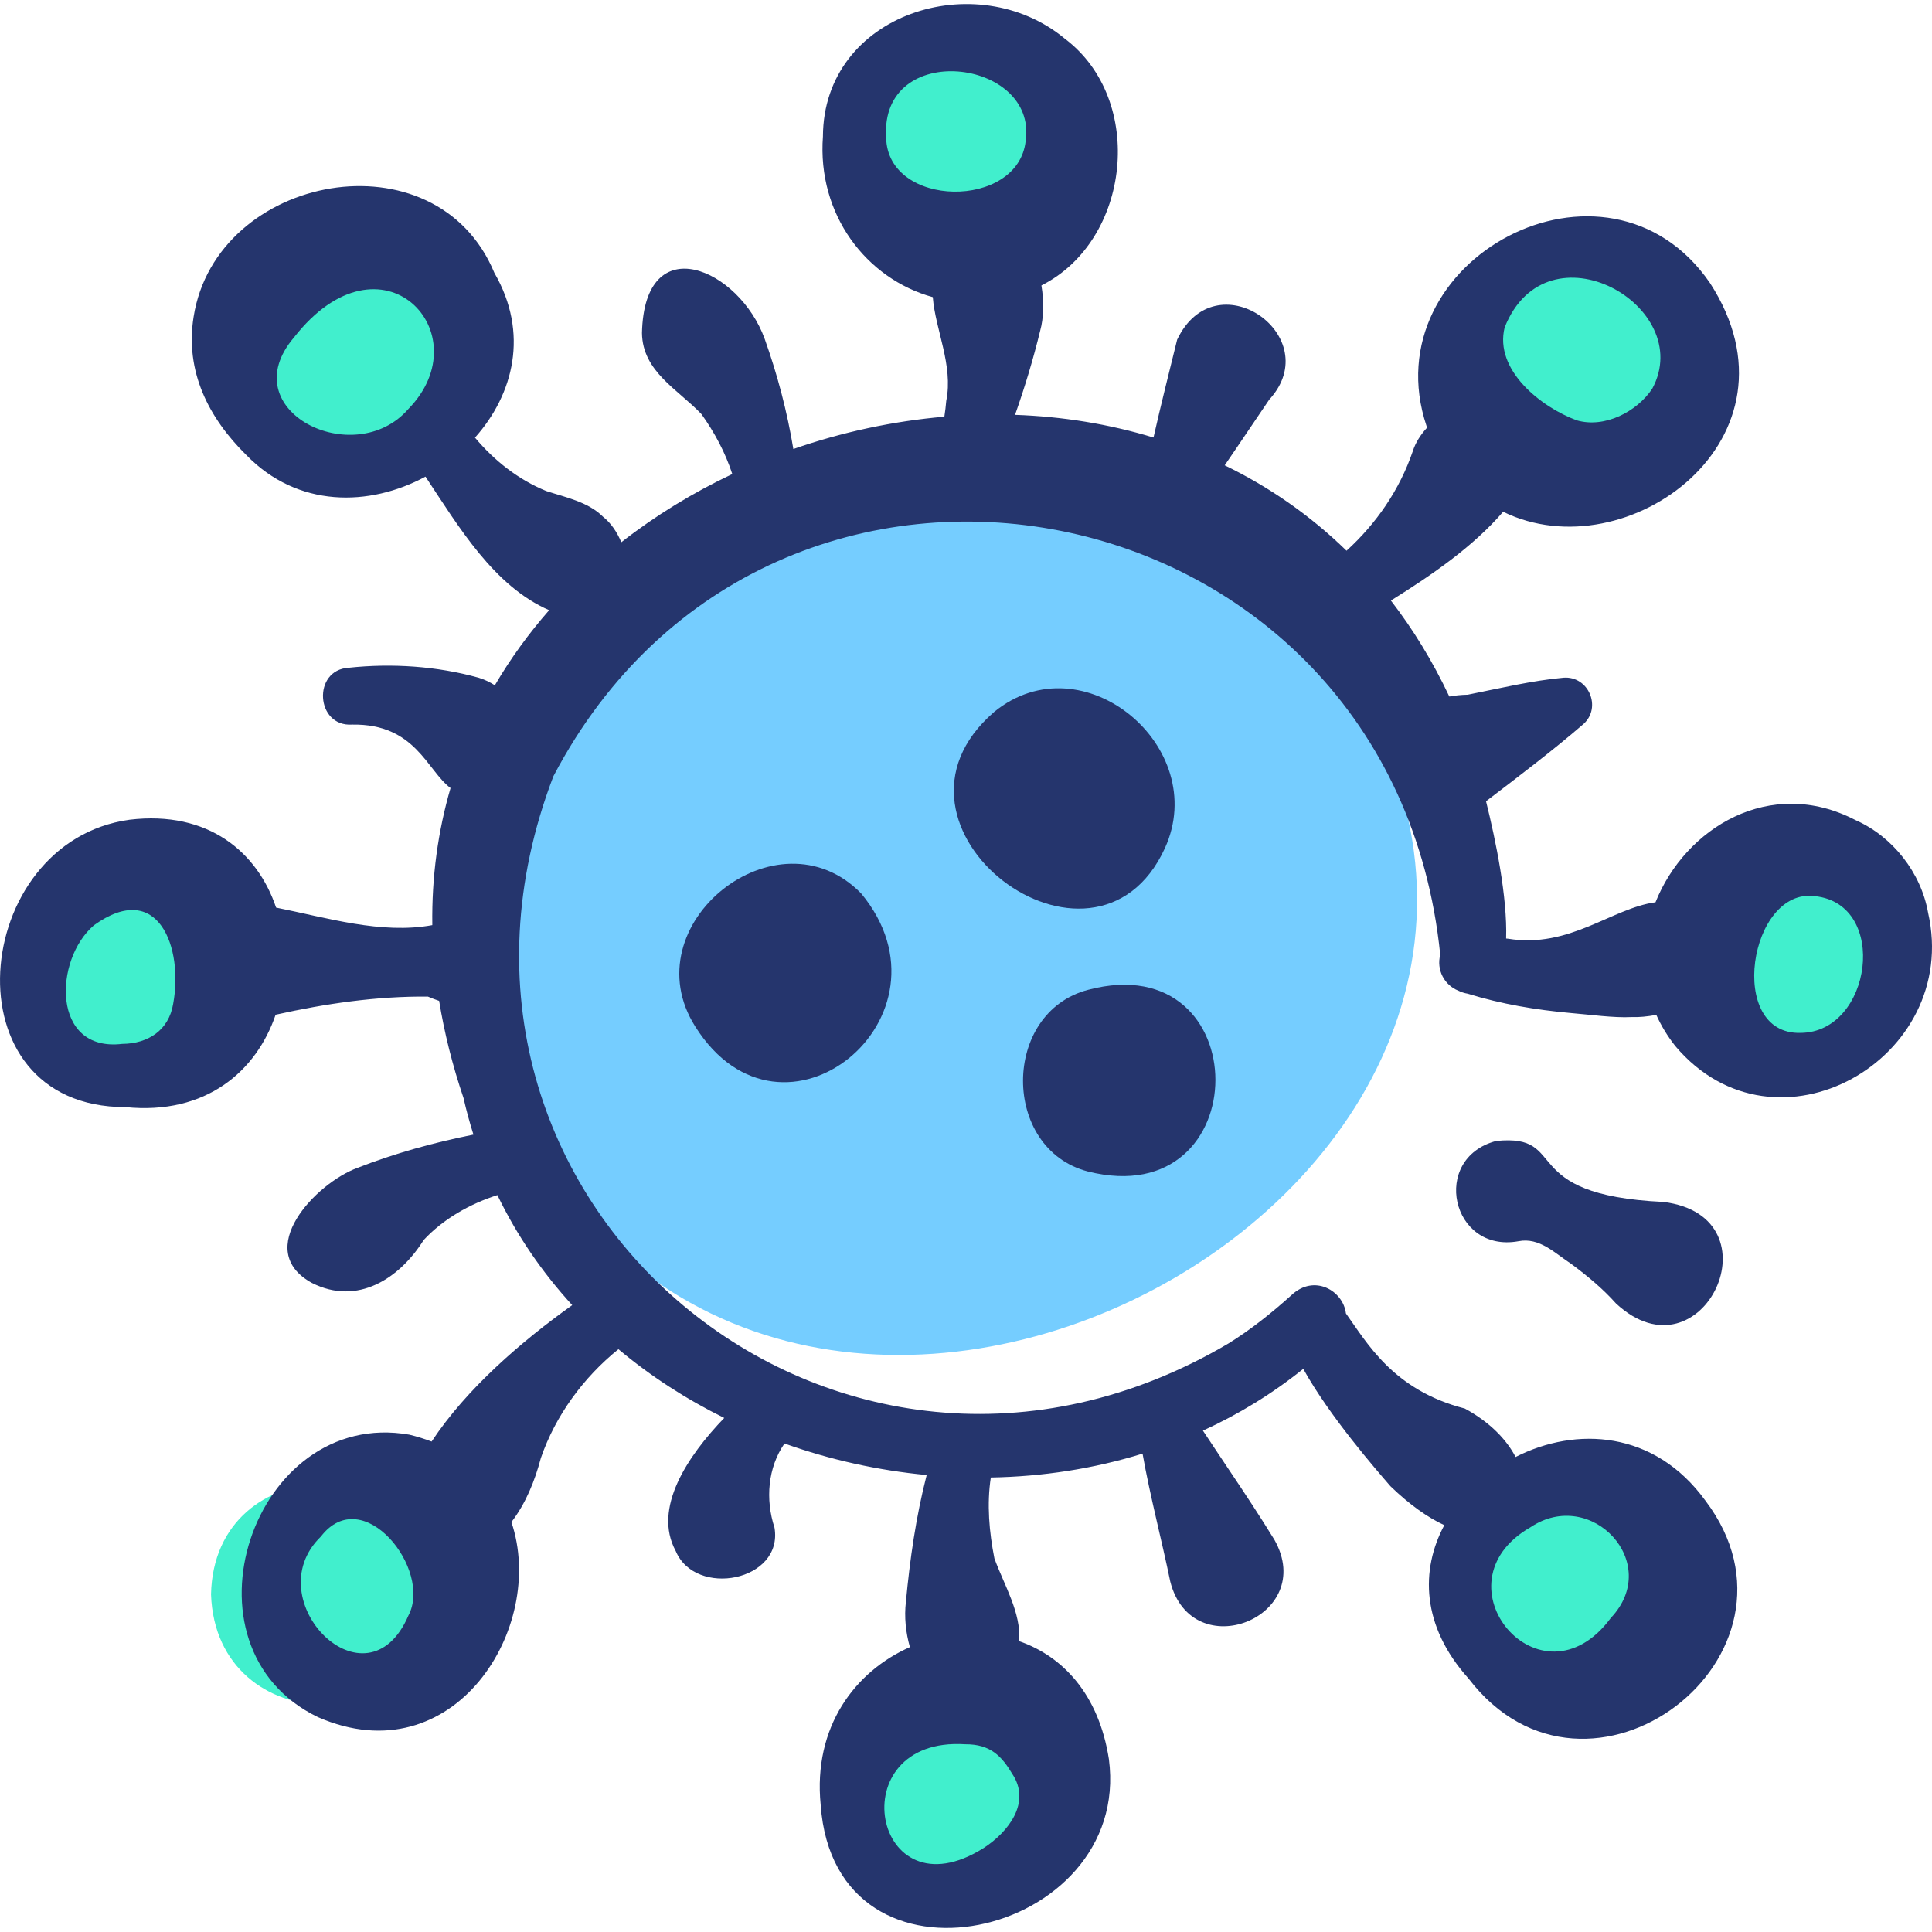
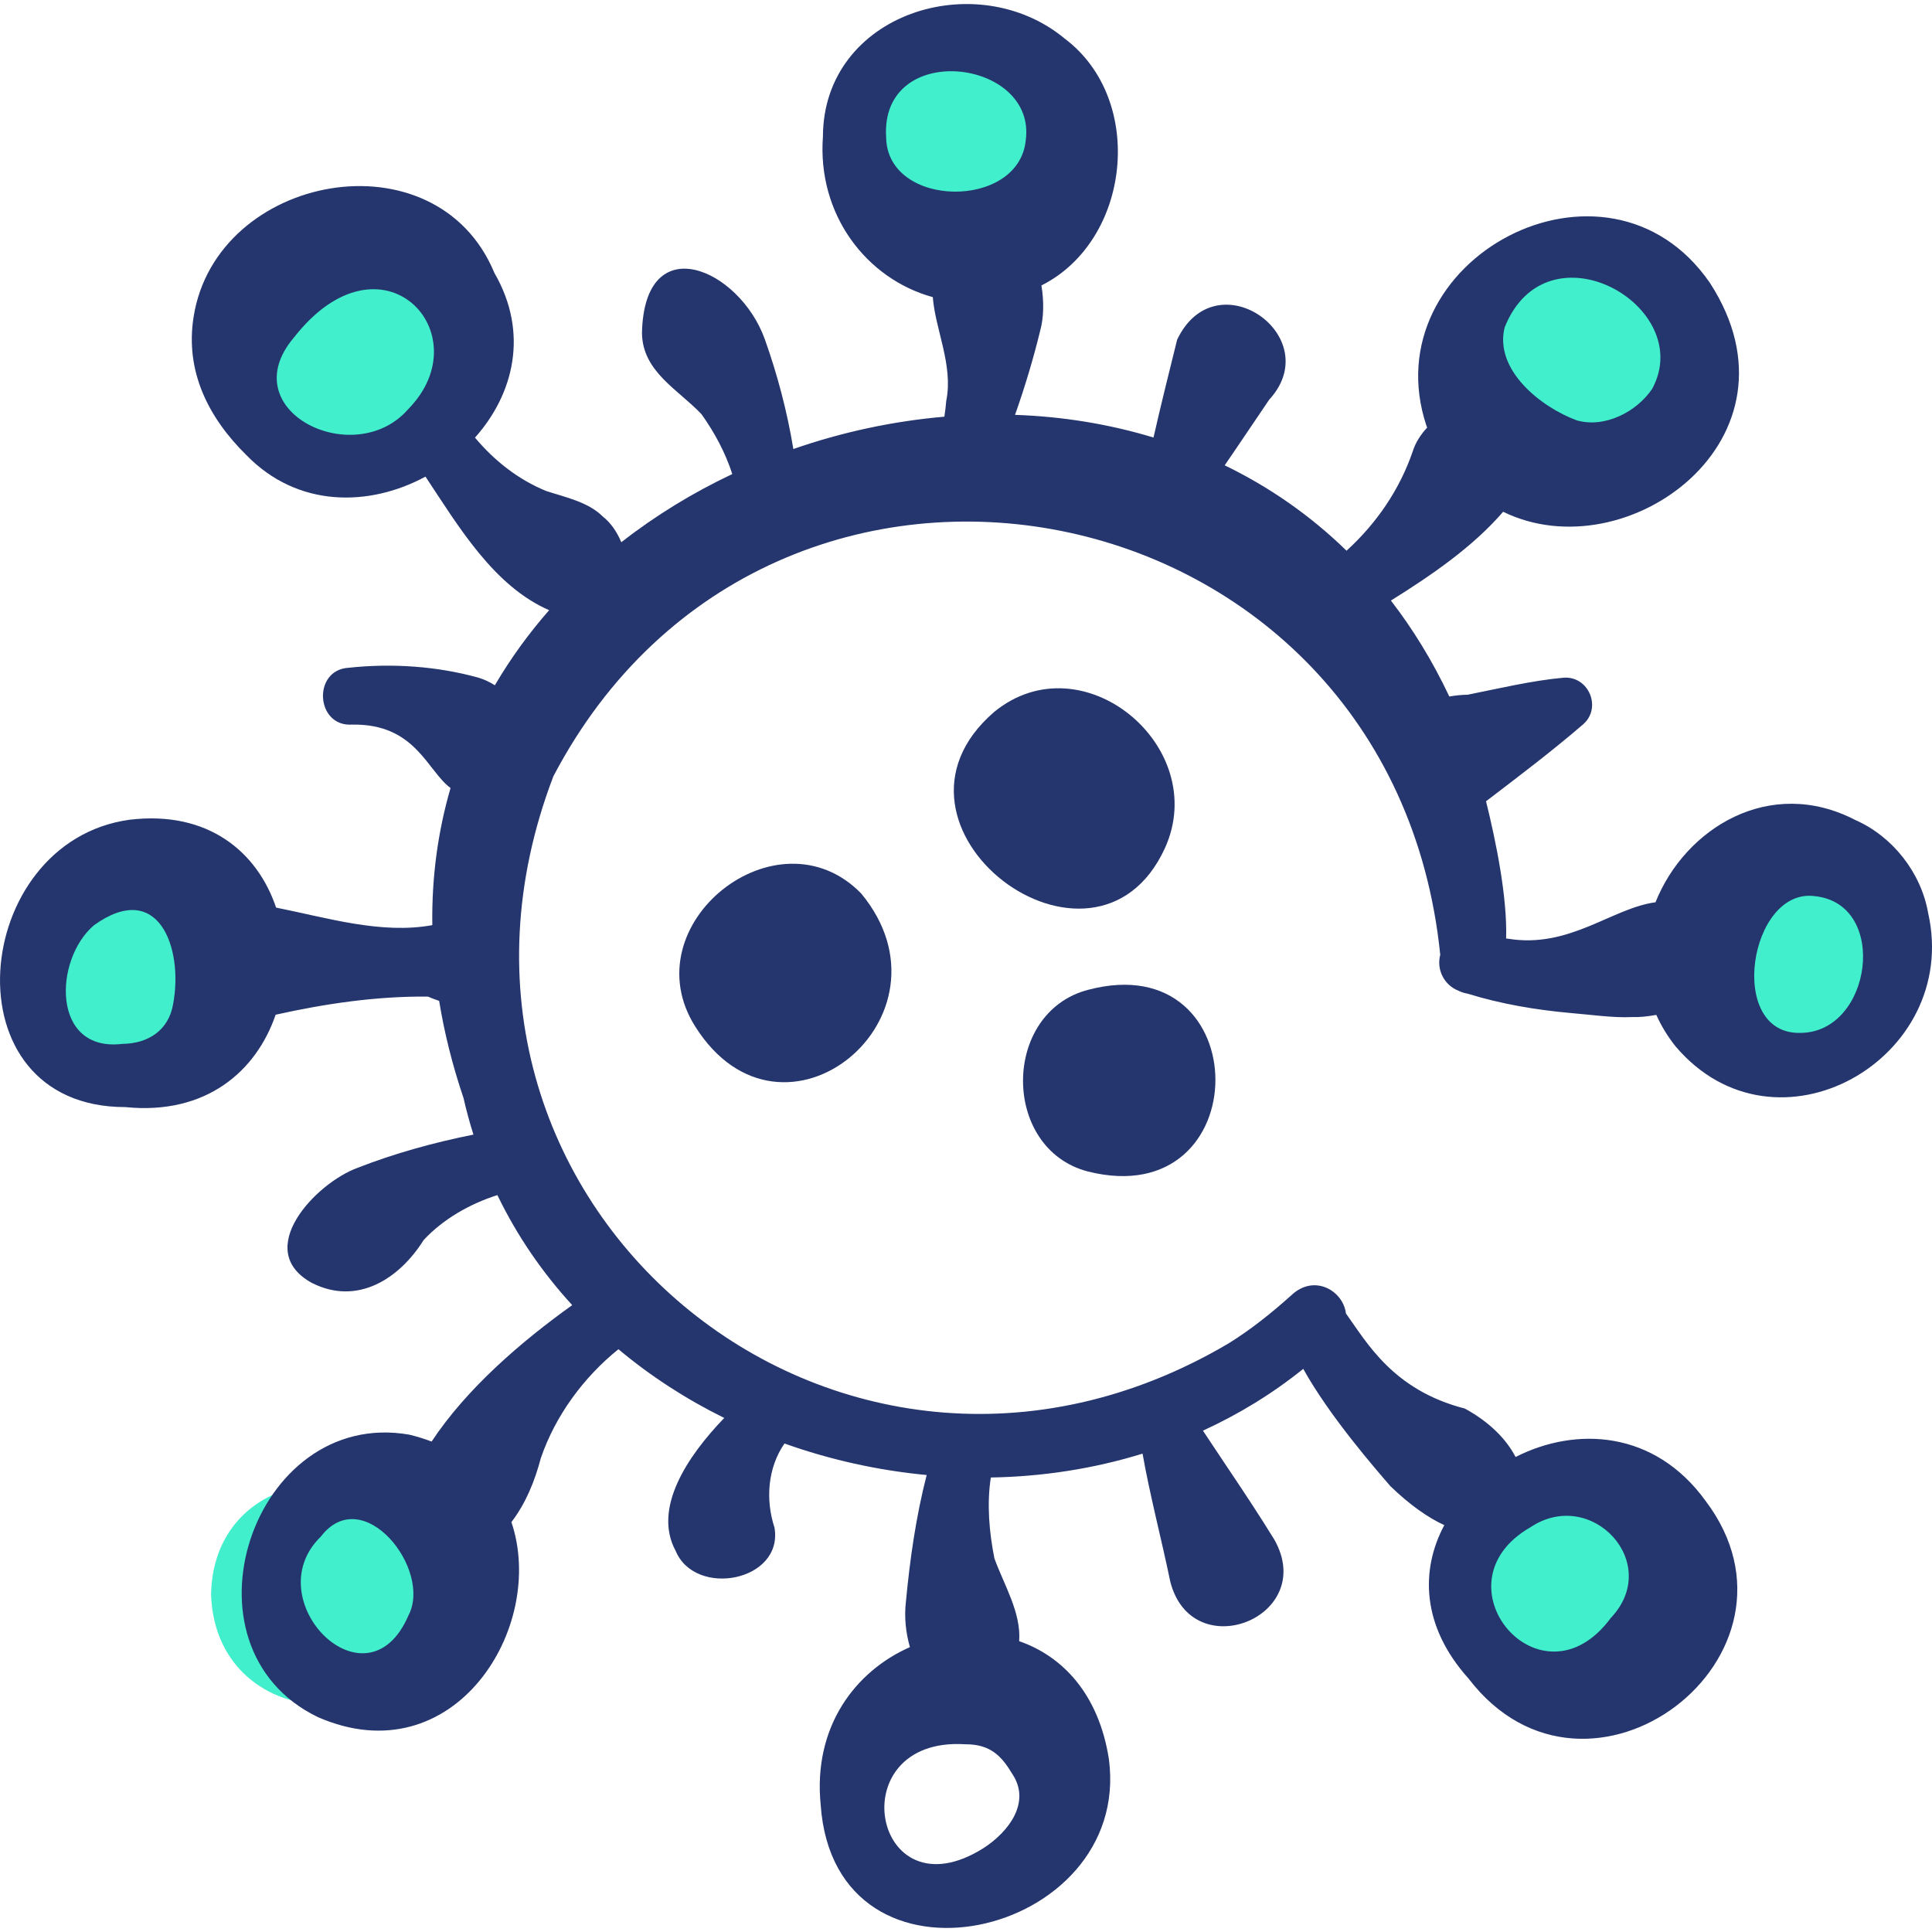
<svg xmlns="http://www.w3.org/2000/svg" width="60" height="60" viewBox="0 0 60 60" fill="none">
  <g clip-path="url(#clip0_849_1987)">
-     <path d="M41.513 20.46C30.335 4.055 10.826 18.199 15.627 33.926C24.003 52.019 52.529 36.626 41.513 20.46V20.46Z" fill="#75CDFF" />
    <path d="M33.2 4.28C33.041 -0.294 26.328 -0.275 26.235 4.281C26.394 8.855 33.107 8.835 33.2 4.28Z" fill="#41EFCD" />
    <path d="M52.247 11.423C52.088 6.849 45.375 6.868 45.282 11.423C45.441 15.997 52.154 15.978 52.247 11.423Z" fill="#41EFCD" />
    <path d="M59.231 29.676C59.072 25.102 52.358 25.121 52.266 29.676C52.424 34.25 59.138 34.231 59.231 29.676Z" fill="#41EFCD" />
    <path d="M52.564 49.675C52.406 45.101 45.692 45.12 45.599 49.675C45.758 54.249 52.471 54.23 52.564 49.675Z" fill="#41EFCD" />
-     <path d="M33.2 55.706C33.041 51.132 26.328 51.151 26.235 55.706C26.394 60.281 33.107 60.261 33.2 55.706Z" fill="#41EFCD" />
    <path d="M13.519 49.516C13.36 44.942 6.647 44.961 6.554 49.516C6.712 54.091 13.426 54.071 13.519 49.516Z" fill="#41EFCD" />
    <path d="M7.17 30.47C7.011 25.895 0.298 25.915 0.205 30.47C0.364 35.044 7.077 35.025 7.17 30.47Z" fill="#41EFCD" />
    <path d="M13.995 10.471C13.836 5.896 7.123 5.916 7.03 10.471C7.189 15.045 13.902 15.025 13.995 10.471Z" fill="#41EFCD" />
-     <path d="M39.518 12.293C39.517 12.294 39.517 12.295 39.516 12.296C39.539 12.27 39.534 12.275 39.518 12.293Z" fill="#25356D" />
-     <path d="M46.466 35.433C44.417 35.972 45.071 38.922 47.154 38.548C47.812 38.417 48.291 38.923 48.795 39.251C49.294 39.622 49.768 40.012 50.19 40.484C52.872 42.965 55.296 37.782 51.659 37.327C47.03 37.109 48.783 35.201 46.466 35.433V35.433Z" fill="#25356D" />
    <path d="M21.594 31.884C24.305 36.176 29.901 31.569 26.746 27.749C24.147 25.084 19.582 28.712 21.594 31.884Z" fill="#25356D" />
    <path d="M36.177 26.341C37.609 23.194 33.624 19.868 30.879 22.106C26.733 25.676 33.984 31.125 36.177 26.341V26.341Z" fill="#25356D" />
    <path d="M33.783 36.381C39.069 37.711 39.06 29.349 33.795 30.739C31.103 31.439 31.094 35.679 33.783 36.381Z" fill="#25356D" />
    <path d="M59.879 28.348C59.661 27.107 58.785 25.981 57.62 25.467C54.966 24.091 52.335 25.716 51.413 28.021C50.059 28.201 48.741 29.468 46.83 29.152C46.812 29.151 46.793 29.149 46.774 29.147C46.814 27.855 46.453 26.109 46.15 24.884C47.161 24.113 48.217 23.314 49.176 22.486C49.751 21.969 49.336 20.986 48.555 21.047C47.592 21.133 46.522 21.387 45.581 21.575C45.376 21.579 45.186 21.599 45.01 21.631C44.488 20.526 43.878 19.534 43.196 18.651C44.447 17.872 45.748 16.979 46.681 15.893C50.522 17.776 56.231 13.616 53.104 8.787C49.908 4.143 42.571 8.057 44.303 13.233C44.309 13.248 44.316 13.262 44.323 13.277C44.115 13.503 43.958 13.751 43.877 14.009C43.467 15.211 42.745 16.258 41.818 17.103C40.678 15.992 39.4 15.113 38.034 14.451C38.51 13.76 38.978 13.053 39.417 12.411C39.452 12.374 39.485 12.336 39.516 12.296C39.514 12.299 39.511 12.302 39.509 12.305C39.512 12.3 39.516 12.296 39.519 12.293C41.077 10.358 37.743 8.064 36.557 10.549C36.313 11.54 36.054 12.566 35.823 13.588C34.432 13.165 32.984 12.934 31.523 12.884C31.827 12.022 32.091 11.145 32.303 10.274C32.415 9.873 32.426 9.363 32.342 8.865C35.115 7.473 35.59 3.104 33.071 1.203C30.328 -1.077 25.571 0.415 25.557 4.238C25.376 6.664 26.906 8.661 28.969 9.228C29.046 10.235 29.61 11.346 29.387 12.447C29.373 12.612 29.353 12.777 29.328 12.941C27.735 13.078 26.152 13.418 24.638 13.945C24.447 12.782 24.142 11.629 23.751 10.533C22.962 8.336 20.008 7.052 19.937 10.343C19.953 11.543 21.058 12.094 21.785 12.862C22.194 13.436 22.526 14.056 22.742 14.722C21.514 15.303 20.354 16.012 19.295 16.84C19.163 16.52 18.968 16.236 18.722 16.043C18.264 15.586 17.566 15.446 16.964 15.249C16.093 14.894 15.351 14.306 14.751 13.591C15.95 12.247 16.436 10.346 15.354 8.476C13.546 4.109 6.717 5.392 6.013 9.838C5.741 11.536 6.479 12.978 7.647 14.129C9.243 15.775 11.468 15.745 13.214 14.802C14.251 16.367 15.34 18.204 17.054 18.95C16.421 19.672 15.855 20.451 15.368 21.282C15.213 21.183 15.045 21.102 14.867 21.048C13.576 20.688 12.17 20.593 10.828 20.738C9.696 20.802 9.802 22.58 10.937 22.503C12.907 22.47 13.263 23.935 13.992 24.473C13.605 25.802 13.404 27.225 13.426 28.731C11.842 29.022 10.158 28.502 8.574 28.186C8 26.478 6.484 25.162 4.021 25.458C-0.935 26.141 -1.684 34.384 3.894 34.382C6.408 34.636 7.964 33.259 8.56 31.513C10.109 31.167 11.704 30.935 13.289 30.95C13.41 31.002 13.526 31.046 13.638 31.083C13.797 32.062 14.046 33.069 14.396 34.103C14.483 34.489 14.587 34.867 14.703 35.236C13.479 35.481 12.253 35.818 11.105 36.268C9.808 36.739 7.826 38.825 9.689 39.844C11.104 40.558 12.406 39.708 13.157 38.511C13.762 37.859 14.593 37.386 15.447 37.115C16.058 38.381 16.846 39.523 17.771 40.532C16.197 41.657 14.496 43.117 13.404 44.769C13.187 44.686 12.958 44.614 12.712 44.555C7.85 43.703 5.361 51.152 9.876 53.328C14.094 55.168 16.989 50.539 15.882 47.27C16.325 46.694 16.607 46 16.797 45.28C17.248 43.967 18.12 42.776 19.206 41.901C20.206 42.74 21.313 43.454 22.492 44.036C21.354 45.217 20.263 46.84 20.985 48.168C21.597 49.628 24.332 49.109 24.053 47.443C23.765 46.562 23.845 45.578 24.363 44.829C25.783 45.336 27.272 45.666 28.779 45.808C28.446 47.098 28.257 48.433 28.134 49.742C28.078 50.214 28.129 50.703 28.258 51.153C26.561 51.902 25.245 53.623 25.487 56.052C25.927 62.323 35.168 60.185 34.438 54.632C34.123 52.612 33 51.435 31.651 50.968C31.716 50.082 31.186 49.234 30.882 48.397C30.721 47.583 30.643 46.713 30.771 45.885C32.369 45.858 33.96 45.615 35.483 45.144C35.718 46.471 36.082 47.842 36.343 49.115C37.019 51.769 40.926 50.221 39.579 47.82C39.131 47.092 38.665 46.386 38.192 45.682C37.946 45.319 37.649 44.863 37.358 44.43C38.46 43.926 39.507 43.289 40.474 42.511C41.288 43.983 42.749 45.655 43.181 46.155C43.789 46.743 44.352 47.133 44.854 47.365C44.112 48.753 44.139 50.495 45.607 52.129C49.318 56.98 56.602 51.412 52.963 46.604C51.379 44.42 48.942 44.295 47.068 45.248C46.787 44.709 46.276 44.171 45.492 43.744C43.263 43.173 42.451 41.698 41.799 40.79C41.714 40.083 40.814 39.554 40.106 40.223C39.51 40.761 38.834 41.301 38.152 41.722C26.027 48.877 12.136 37.314 17.186 24.107C23.981 11.155 43.229 14.888 44.728 29.651C44.605 30.114 44.85 30.593 45.292 30.767C45.382 30.812 45.478 30.843 45.581 30.86C46.624 31.183 47.705 31.364 48.786 31.461C49.334 31.505 50.125 31.616 50.666 31.586C50.894 31.595 51.16 31.57 51.438 31.518C51.588 31.852 51.784 32.179 52.033 32.492C55.149 36.173 60.907 32.889 59.879 28.348V28.348ZM46.728 10.168C48.048 6.865 52.695 9.51 51.311 12.074C50.83 12.791 49.835 13.303 48.97 13.055C47.863 12.649 46.398 11.494 46.728 10.168V10.168ZM9.129 10.481C11.851 7 14.974 10.362 12.681 12.703C11.008 14.631 7.194 12.756 9.129 10.481ZM5.378 31.174C5.244 31.994 4.602 32.413 3.795 32.419C1.596 32.68 1.665 29.806 2.917 28.735C4.922 27.295 5.7 29.44 5.378 31.174ZM12.685 50.169C11.389 53.179 7.939 49.684 9.965 47.719C11.274 46.016 13.435 48.745 12.685 50.169ZM50.026 50.246C47.856 53.184 44.478 49.176 47.532 47.429C49.416 46.17 51.642 48.539 50.026 50.246ZM30.547 57.393C27.103 59.567 26.048 53.92 29.978 54.17C30.762 54.166 31.109 54.541 31.439 55.093C32.027 55.978 31.322 56.89 30.547 57.393V57.393ZM27.52 4.272C27.321 1.225 32.215 1.815 31.854 4.367C31.631 6.519 27.56 6.472 27.52 4.272V4.272ZM55.924 32.077C53.599 32.148 54.323 27.547 56.37 27.832C58.673 28.079 58.134 32.058 55.924 32.077Z" fill="#25356D" />
  </g>
  <defs>
    <clipPath id="clip0_849_1987">
      <rect width="60" height="60" fill="white" />
    </clipPath>
  </defs>
</svg>